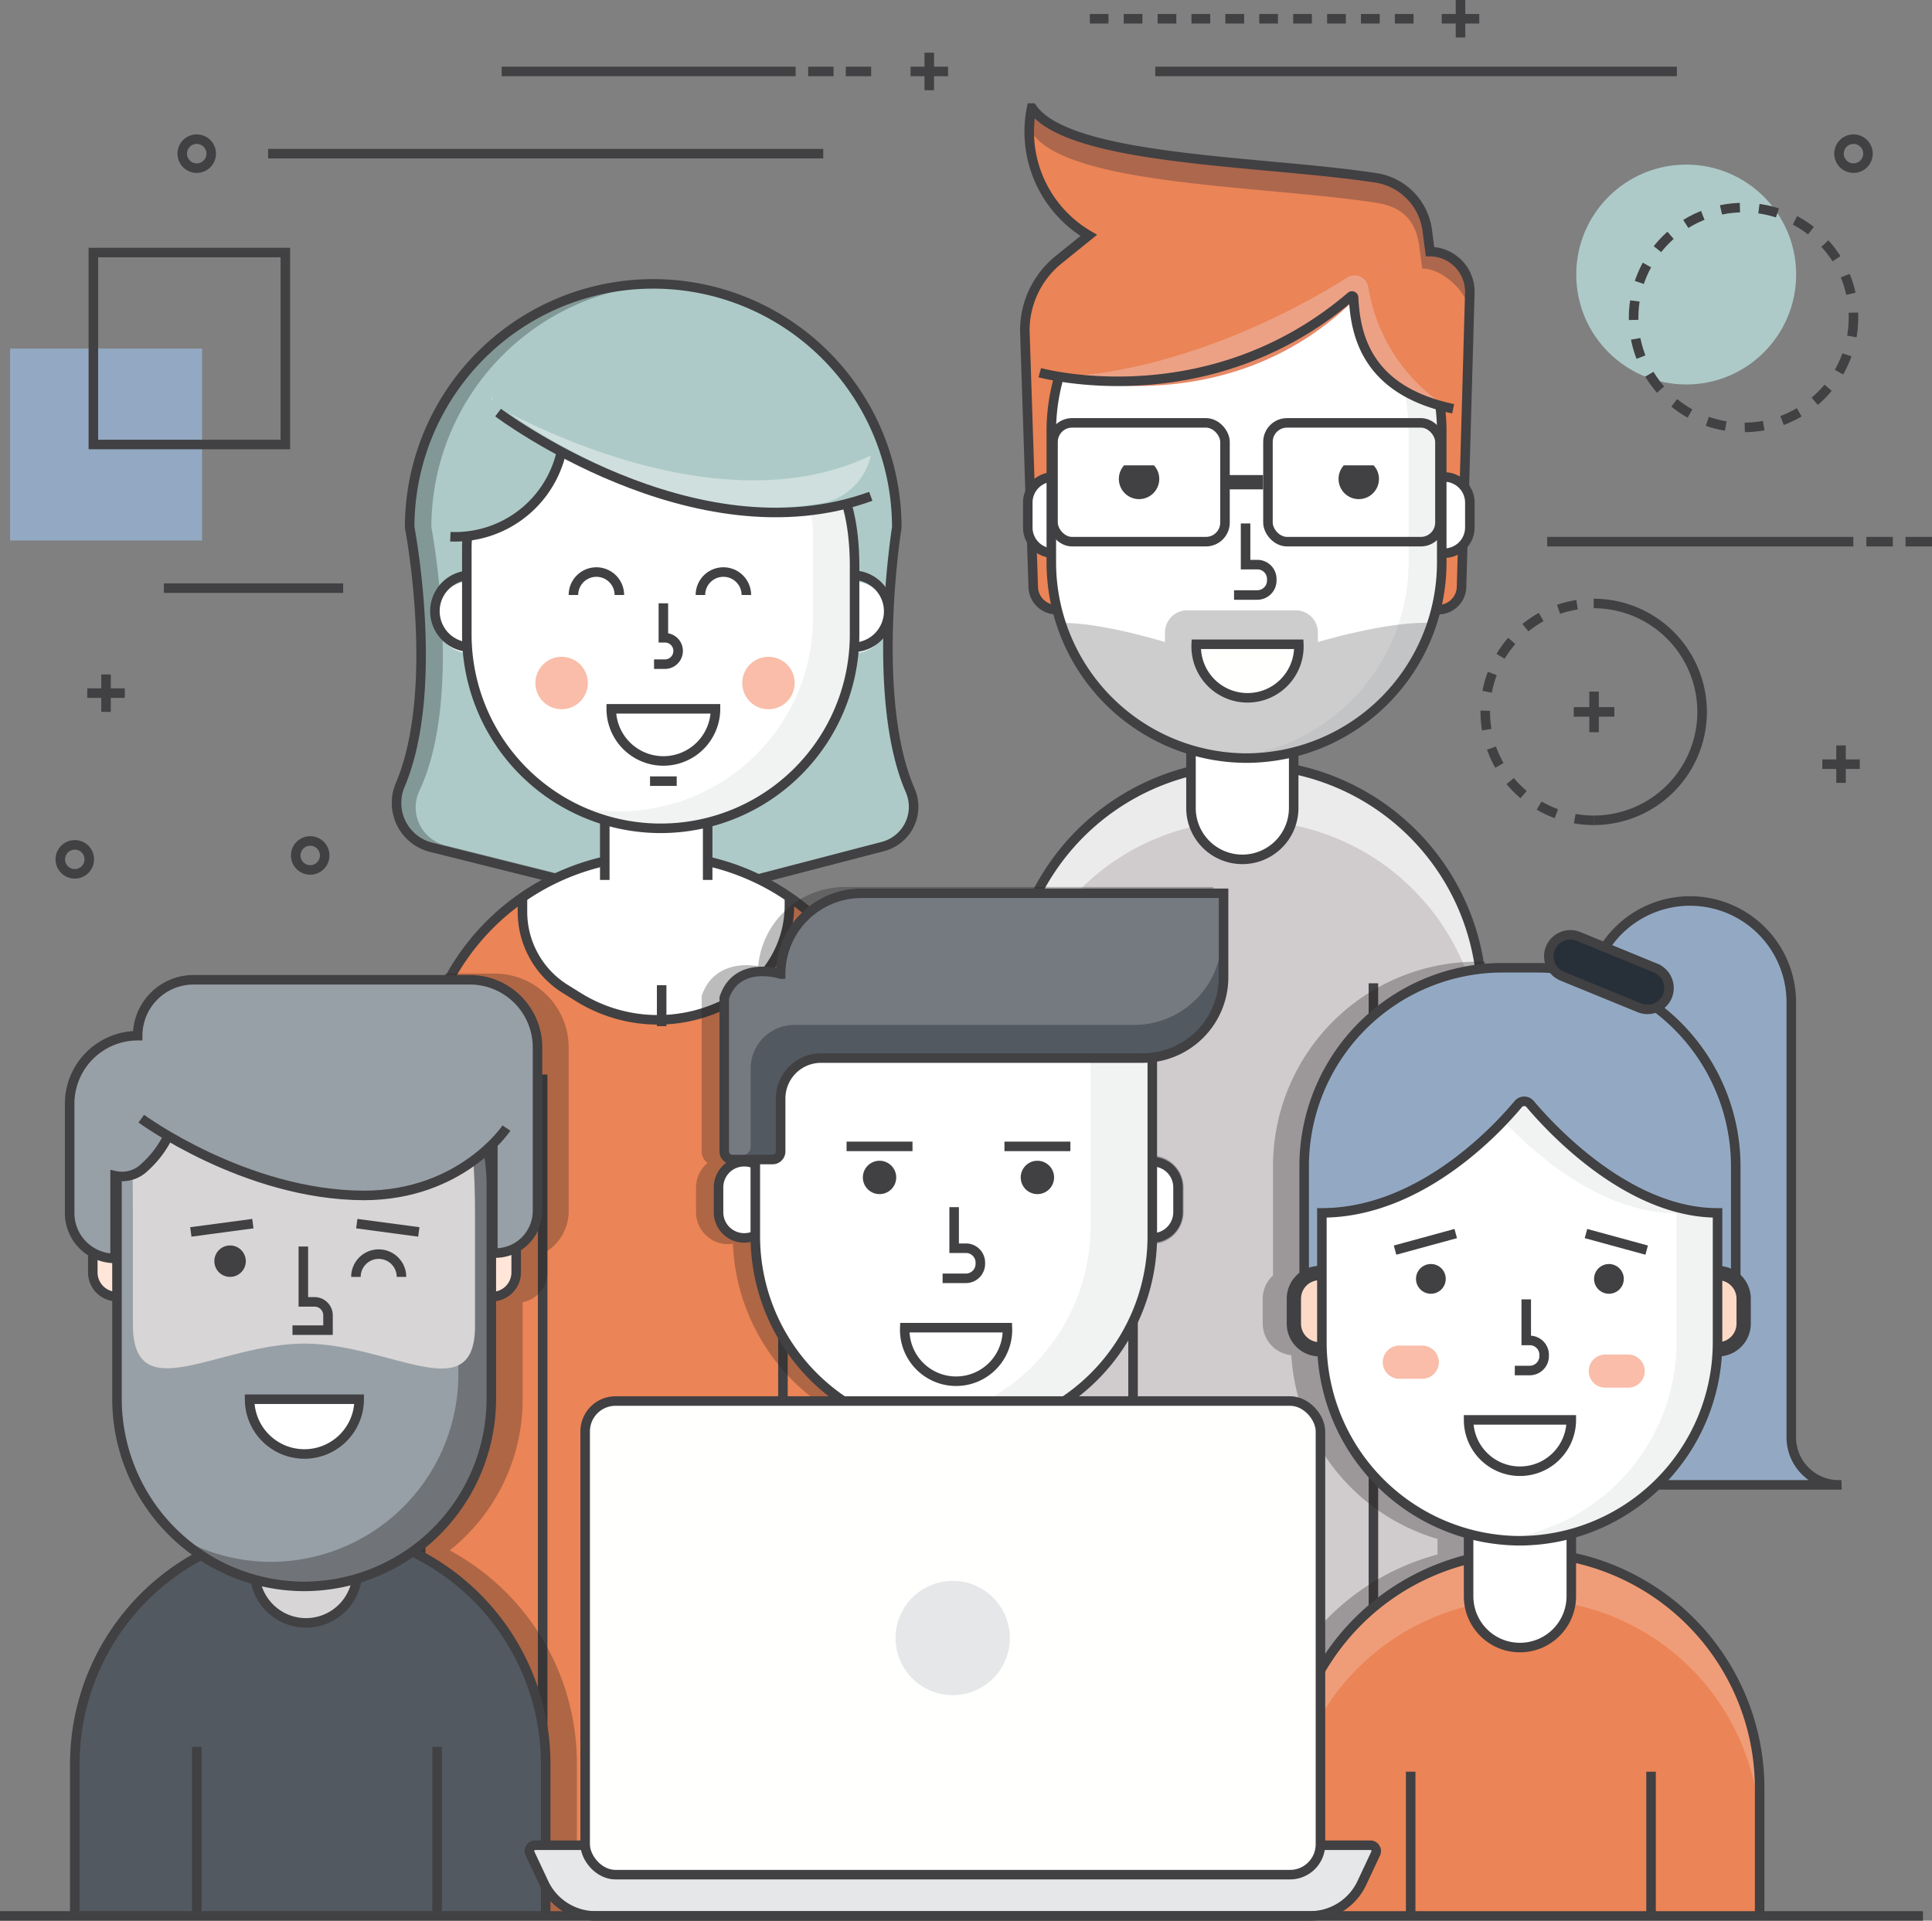
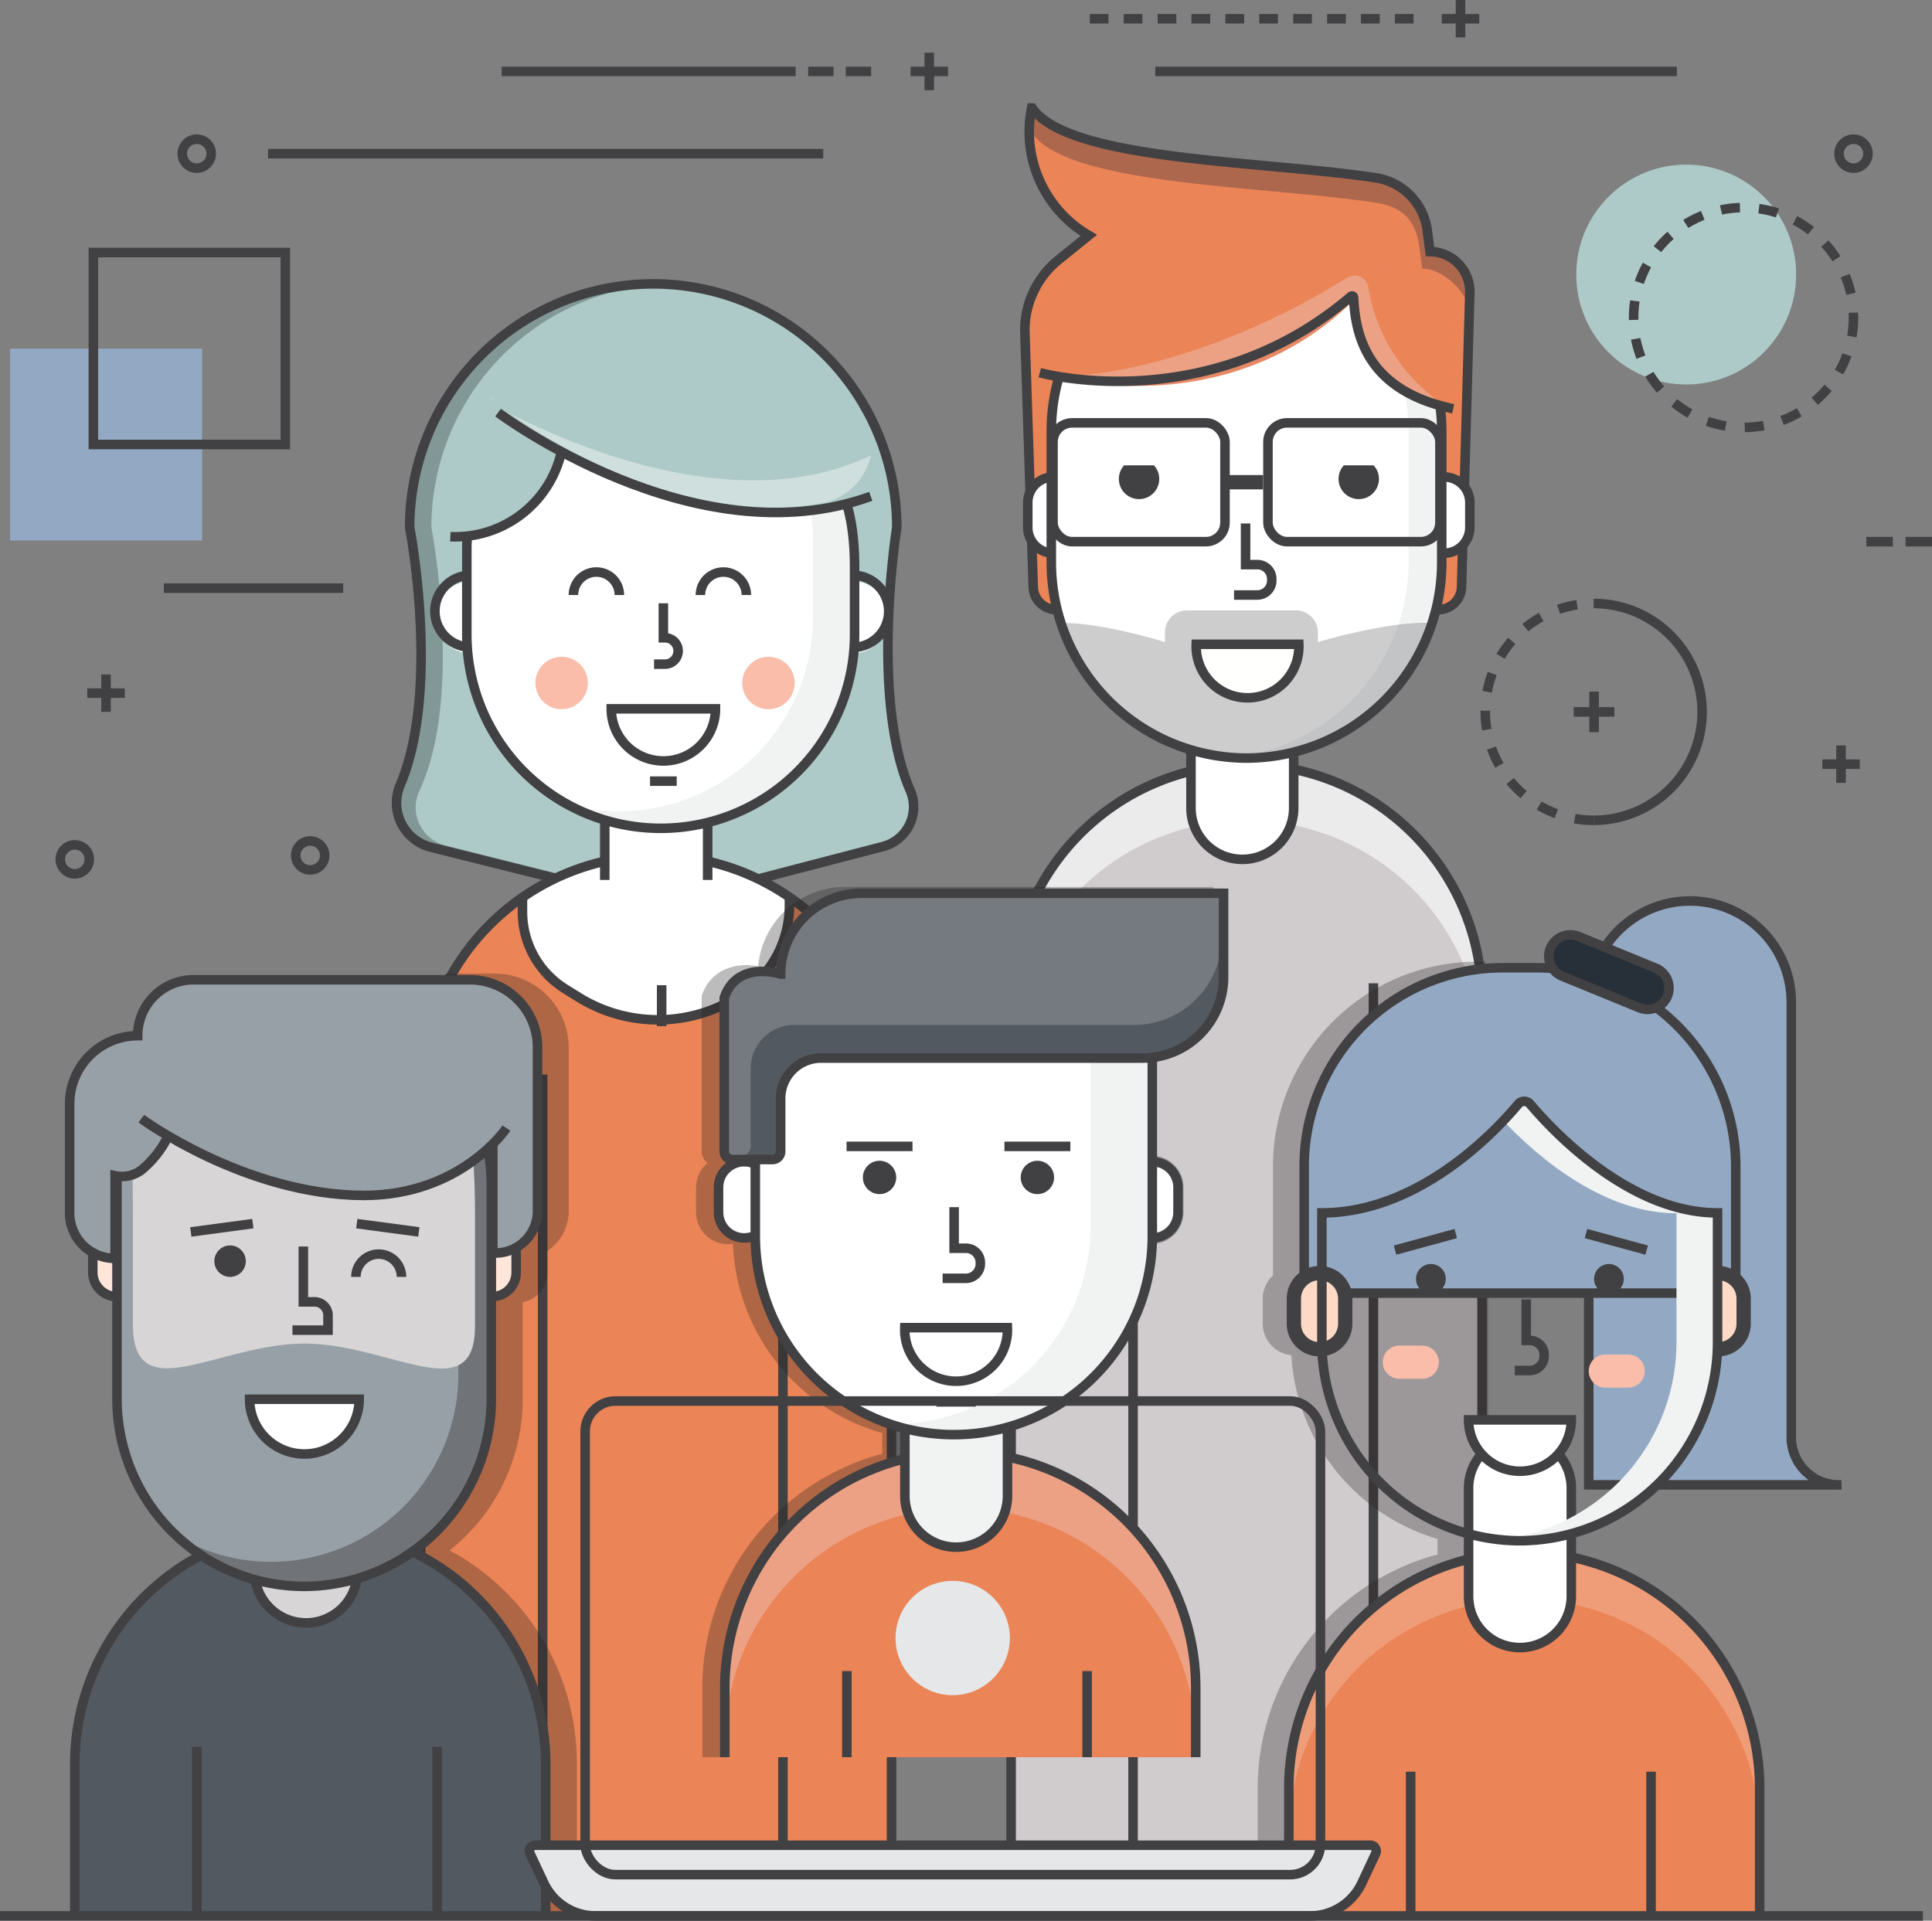
<svg xmlns="http://www.w3.org/2000/svg" id="Layer_1" data-name="Layer 1" viewBox="0 0 202.79 201.62">
  <rect x="0" y="0" width="202.79" height="201.62" fill="#808080" stroke="none" />
  <path d="M116.43,66.05h-.71a2.56,2.56,0,0,1-2.55-2.56l-.88-26.75a9.54,9.54,0,0,1,3.59-7.46L119,26.76a12.58,12.58,0,0,1-6-13.43c3.75,5.63,24.22,5.55,36.13,7.38a6.42,6.42,0,0,1,5.38,5.51l.29,2.23h0A4.22,4.22,0,0,1,159,32.67l-.87,30.82a2.56,2.56,0,0,1-2.55,2.56Z" transform="translate(-4.72 -2.05)" style="fill:#eb8456" />
  <path d="M113,15.94c3.75,5.64,24.22,5.56,36.13,7.39,2.82.43,4.21,1.85,4.58,4.68l.29,2.23c2.14,0,4.68,2.41,5,4.47l.06-2a4.22,4.22,0,0,0-4.22-4.22l-.29-2.23a6.42,6.42,0,0,0-5.38-5.51C137.24,18.88,116.77,19,113,13.33a11.9,11.9,0,0,0-.2,3.82A9.12,9.12,0,0,1,113,15.94Z" transform="translate(-4.72 -2.05)" style="fill:#ad674d" />
  <path d="M116.43,66.05h-.82a2.45,2.45,0,0,1-2.44-2.45l-.88-26.86a9.54,9.54,0,0,1,3.59-7.46L119,26.76a12.6,12.6,0,0,1-6-13.37s0,0,.06,0c3.85,5.58,24.22,5.51,36.09,7.33a6.42,6.42,0,0,1,5.38,5.51l.29,2.23h0A4.22,4.22,0,0,1,159,32.67l-.87,30.93a2.45,2.45,0,0,1-2.45,2.45Z" transform="translate(-4.72 -2.05)" style="fill:none;stroke:#414042;stroke-miterlimit:10" />
  <path d="M159,57.43a2.7,2.7,0,0,1-2.7,2.69h0a2.7,2.7,0,0,1-2.7-2.69V54.81a2.69,2.69,0,0,1,2.7-2.69h0a2.69,2.69,0,0,1,2.7,2.69Z" transform="translate(-4.72 -2.05)" style="fill:#fff" />
  <path d="M159,57.43a2.7,2.7,0,0,1-2.7,2.69h0a2.7,2.7,0,0,1-2.7-2.69V54.81a2.69,2.69,0,0,1,2.7-2.69h0a2.69,2.69,0,0,1,2.7,2.69Z" transform="translate(-4.72 -2.05)" style="fill:none;stroke:#414042;stroke-miterlimit:10" />
  <path d="M118,57.43a2.7,2.7,0,0,1-2.7,2.69h0a2.7,2.7,0,0,1-2.7-2.69V54.81a2.69,2.69,0,0,1,2.7-2.69h0a2.69,2.69,0,0,1,2.7,2.69Z" transform="translate(-4.72 -2.05)" style="fill:#fff" />
  <path d="M118,57.43a2.7,2.7,0,0,1-2.7,2.69h0a2.7,2.7,0,0,1-2.7-2.69V54.81a2.69,2.69,0,0,1,2.7-2.69h0a2.69,2.69,0,0,1,2.7,2.69Z" transform="translate(-4.72 -2.05)" style="fill:none;stroke:#414042;stroke-miterlimit:10" />
  <path d="M160.28,203.17V107a24.79,24.79,0,0,0-24.72-24.71h0A24.78,24.78,0,0,0,110.85,107v96.19Z" transform="translate(-4.72 -2.05)" style="fill:#d0ccce" />
  <path d="M135.56,82.27A24.78,24.78,0,0,0,110.85,107v5.4a24.72,24.72,0,0,1,49.43,0V107A24.79,24.79,0,0,0,135.56,82.27Z" transform="translate(-4.72 -2.05)" style="fill:#ecebeb" />
  <path d="M110.85,203.17V107a24.78,24.78,0,0,1,24.71-24.71h0A24.79,24.79,0,0,1,160.28,107v96.19" transform="translate(-4.72 -2.05)" style="fill:none;stroke:#414042;stroke-miterlimit:10" />
  <line x1="118.93" y1="103.22" x2="118.93" y2="201.12" style="fill:none;stroke:#414042;stroke-miterlimit:10" />
  <line x1="144.16" y1="103.22" x2="144.16" y2="201.12" style="fill:none;stroke:#414042;stroke-miterlimit:10" />
  <path d="M135.12,92.26h0a5.39,5.39,0,0,1-5.39-5.39V75.49a5.39,5.39,0,0,1,5.39-5.39h0a5.39,5.39,0,0,1,5.39,5.39V86.87A5.39,5.39,0,0,1,135.12,92.26Z" transform="translate(-4.72 -2.05)" style="fill:#fff" />
  <path d="M135.12,92.26h0a5.39,5.39,0,0,1-5.39-5.39V75.49a5.39,5.39,0,0,1,5.39-5.39h0a5.39,5.39,0,0,1,5.39,5.39V86.87A5.39,5.39,0,0,1,135.12,92.26Z" transform="translate(-4.72 -2.05)" style="fill:none;stroke:#414042;stroke-miterlimit:10" />
  <path d="M135.56,81.63h0a20.55,20.55,0,0,1-20.49-20.49V47.25a20.55,20.55,0,0,1,20.49-20.49h0a20.55,20.55,0,0,1,20.49,20.49V61.14A20.55,20.55,0,0,1,135.56,81.63Z" transform="translate(-4.72 -2.05)" style="fill:#fff" />
  <path d="M135.56,26.76h0c-.58,0-1.16,0-1.74.08a20.57,20.57,0,0,1,18.75,20.41V61.14a20.56,20.56,0,0,1-18.75,20.41c.58,0,1.16.08,1.74.08h0a20.55,20.55,0,0,0,20.49-20.49V47.25A20.55,20.55,0,0,0,135.56,26.76Z" transform="translate(-4.72 -2.05)" style="fill:#f1f2f2" />
  <path d="M136.88,81.58a20.59,20.59,0,0,0,18.17-14.13c-4.51-.26-12,2-12,2v-1a2.32,2.32,0,0,0-2.32-2.33H129.33A2.32,2.32,0,0,0,127,68.45v1s-6.69-2.09-10.91-2a20.58,20.58,0,0,0,18.15,14.06l.38,0,.93,0h0l.93,0Z" transform="translate(-4.72 -2.05)" style="fill:#58595b;opacity:0.3" />
  <path d="M135.56,81.63h0a20.55,20.55,0,0,1-20.49-20.49V47.25a20.55,20.55,0,0,1,20.49-20.49h0a20.55,20.55,0,0,1,20.49,20.49V61.14A20.55,20.55,0,0,1,135.56,81.63Z" transform="translate(-4.72 -2.05)" style="fill:none;stroke:#414042;stroke-miterlimit:10" />
  <path d="M143.82,24.32s-12.73-3.57-25.68,6.16l-3.58,10.85S137,48.43,151,28.64C155.05,22.94,143.82,24.32,143.82,24.32Z" transform="translate(-4.72 -2.05)" style="fill:#e78967" />
  <path d="M147.11,29.27S143.81,42.15,158,45.14V38.85l-.83-5.29Z" transform="translate(-4.72 -2.05)" style="fill:#e78967" />
  <path d="M157.19,33.56l-7.62-3.25c.49-.53,1-1.08,1.44-1.67,4.85-6.08-7.19-4.32-7.19-4.32s-12.73-3.57-25.68,6.16l-3.58,10.85A36.26,36.26,0,0,0,146.8,33c.15,4.05,2,10.16,11.22,12.1V38.85Z" transform="translate(-4.72 -2.05)" style="fill:#eb8456" />
  <path d="M148.34,32.18a1.45,1.45,0,0,0-2.2-1c-13.91,8.74-27.5,11-31.58,10.14h0A36.26,36.26,0,0,0,146.8,33c.15,4.05.5,9.79,9.73,11.73h0A18.39,18.39,0,0,1,148.34,32.18Z" transform="translate(-4.72 -2.05)" style="fill:#eca185" />
  <path d="M113.86,41.17s17.57,4.88,32.65-8a.17.17,0,0,1,.29.12c.19,4,1.42,9.77,10.45,11.67" transform="translate(-4.72 -2.05)" style="fill:none;stroke:#414042;stroke-miterlimit:10" />
  <rect x="110.53" y="44.39" width="18.05" height="12.47" rx="2" style="fill:none;stroke:#414042;stroke-miterlimit:10" />
  <rect x="133.09" y="44.39" width="18.05" height="12.47" rx="2" style="fill:none;stroke:#414042;stroke-miterlimit:10" />
  <path d="M122.71,50.9a2.12,2.12,0,1,0,3.69,1.42,2.07,2.07,0,0,0-.56-1.42Z" transform="translate(-4.72 -2.05)" style="fill:#414042" />
  <path d="M145.77,50.9a2.12,2.12,0,1,0,3.69,1.42,2.07,2.07,0,0,0-.56-1.42Z" transform="translate(-4.72 -2.05)" style="fill:#414042" />
  <line x1="128.58" y1="50.62" x2="132.58" y2="50.62" style="fill:none;stroke:#414042;stroke-miterlimit:10;stroke-width:1.5px" />
  <path d="M135.46,57v4.32h1.24a1.51,1.51,0,0,1,1.51,1.51V63a1.52,1.52,0,0,1-1.51,1.51h-2.45" transform="translate(-4.72 -2.05)" style="fill:none;stroke:#414042;stroke-miterlimit:10" />
  <path d="M141.05,69.68a5.39,5.39,0,1,1-10.77,0Z" transform="translate(-4.72 -2.05)" style="fill:#fffffe" />
  <path d="M141.05,69.68a5.39,5.39,0,1,1-10.77,0Z" transform="translate(-4.72 -2.05)" style="fill:none;stroke:#414042;stroke-miterlimit:10" />
  <path d="M160.93,203.17V107a25,25,0,0,0-.32-4h-.83a21.46,21.46,0,0,0-21.44,21.44v11.5a3.32,3.32,0,0,0-1.08,2.44V141a3.34,3.34,0,0,0,3,3.31,21.48,21.48,0,0,0,15.35,19.29v1.63a25.43,25.43,0,0,0-18.88,24.53v13.42h24.21Z" transform="translate(-4.72 -2.05)" style="fill:#231f20;opacity:0.3" />
  <path d="M198,157.92H171.48V107.26a10.63,10.63,0,0,1,10.63-10.63h0a10.63,10.63,0,0,1,10.63,10.63v45.53A5,5,0,0,0,198,157.92Z" transform="translate(-4.72 -2.05)" style="fill:#93a9c3" />
  <path d="M198,157.92H171.48V107.26a10.63,10.63,0,0,1,10.63-10.63h0a10.63,10.63,0,0,1,10.63,10.63v45.53A5,5,0,0,0,198,157.92Z" transform="translate(-4.72 -2.05)" style="fill:none;stroke:#414042;stroke-miterlimit:10" />
  <path d="M186.91,137.79V124.43a20.85,20.85,0,0,0-20.79-20.79H162.4a20.84,20.84,0,0,0-20.79,20.79v13.36Z" transform="translate(-4.72 -2.05)" style="fill:#93a9c3" />
  <path d="M186.91,137.79V124.43a20.85,20.85,0,0,0-20.79-20.79H162.4a20.84,20.84,0,0,0-20.79,20.79v13.36Z" transform="translate(-4.72 -2.05)" style="fill:#93a9c3;stroke:#414042;stroke-miterlimit:10" />
  <path d="M187.74,141a2.69,2.69,0,0,1-2.7,2.69h0a2.68,2.68,0,0,1-2.69-2.69v-2.62a2.68,2.68,0,0,1,2.69-2.69h0a2.69,2.69,0,0,1,2.7,2.69Z" transform="translate(-4.72 -2.05)" style="fill:#fedac6" />
  <path d="M187.74,141a2.69,2.69,0,0,1-2.7,2.69h0a2.68,2.68,0,0,1-2.69-2.69v-2.62a2.68,2.68,0,0,1,2.69-2.69h0a2.69,2.69,0,0,1,2.7,2.69Z" transform="translate(-4.72 -2.05)" style="fill:none;stroke:#414042;stroke-miterlimit:10;stroke-width:1.5px" />
  <path d="M145.92,141a2.69,2.69,0,0,1-2.69,2.69h0a2.69,2.69,0,0,1-2.7-2.69v-2.62a2.69,2.69,0,0,1,2.7-2.69h0a2.69,2.69,0,0,1,2.69,2.69Z" transform="translate(-4.72 -2.05)" style="fill:#fedac6" />
  <path d="M145.92,141a2.69,2.69,0,0,1-2.69,2.69h0a2.69,2.69,0,0,1-2.7-2.69v-2.62a2.69,2.69,0,0,1,2.7-2.69h0a2.69,2.69,0,0,1,2.69,2.69Z" transform="translate(-4.72 -2.05)" style="fill:none;stroke:#414042;stroke-miterlimit:10;stroke-width:1.5px" />
  <path d="M189.42,203.17V189.75A24.79,24.79,0,0,0,164.7,165h0A24.79,24.79,0,0,0,140,189.75v13.42Z" transform="translate(-4.72 -2.05)" style="fill:#eb8456" />
  <path d="M164.7,165A24.79,24.79,0,0,0,140,189.75v5.4a24.72,24.72,0,1,1,49.43,0v-5.4A24.79,24.79,0,0,0,164.7,165Z" transform="translate(-4.72 -2.05)" style="fill:#ef9d78" />
  <path d="M140,203.17V189.75A24.79,24.79,0,0,1,164.7,165h0a24.79,24.79,0,0,1,24.72,24.72v13.42" transform="translate(-4.72 -2.05)" style="fill:none;stroke:#414042;stroke-miterlimit:10" />
  <line x1="148.07" y1="185.98" x2="148.07" y2="201.12" style="fill:none;stroke:#414042;stroke-miterlimit:10" />
  <line x1="173.3" y1="185.98" x2="173.3" y2="201.12" style="fill:none;stroke:#414042;stroke-miterlimit:10" />
  <path d="M164.26,175h0a5.38,5.38,0,0,1-5.39-5.38V158.26a5.39,5.39,0,0,1,5.39-5.39h0a5.39,5.39,0,0,1,5.39,5.39v11.38A5.39,5.39,0,0,1,164.26,175Z" transform="translate(-4.72 -2.05)" style="fill:#fff" />
  <path d="M164.26,175h0a5.38,5.38,0,0,1-5.39-5.38V158.26a5.39,5.39,0,0,1,5.39-5.39h0a5.39,5.39,0,0,1,5.39,5.39v11.38A5.39,5.39,0,0,1,164.26,175Z" transform="translate(-4.72 -2.05)" style="fill:none;stroke:#414042;stroke-miterlimit:10" />
-   <path d="M185,129.37V143a20.85,20.85,0,0,1-20.78,20.79h0A20.86,20.86,0,0,1,143.47,143V129.37c10.28,0,18.35-8.71,20.6-11.41a.82.82,0,0,1,1.27,0C167.61,120.65,175.7,129.37,185,129.37Z" transform="translate(-4.72 -2.05)" style="fill:#fff" />
  <path d="M165.34,118a.82.82,0,0,0-1.27,0c-.36.44-.88,1-1.54,1.72,3.39,3.57,10.33,9.69,18.16,9.69V143a20.86,20.86,0,0,1-18.61,20.67,19.64,19.64,0,0,0,2.18.12A20.85,20.85,0,0,0,185,143V129.37C175.7,129.37,167.61,120.65,165.34,118Z" transform="translate(-4.72 -2.05)" style="fill:#f1f2f2" />
  <path d="M185,129.37V143a20.85,20.85,0,0,1-20.78,20.79h0A20.86,20.86,0,0,1,143.47,143V129.37c10.28,0,18.35-8.71,20.6-11.41a.82.82,0,0,1,1.27,0C167.61,120.65,175.7,129.37,185,129.37Z" transform="translate(-4.72 -2.05)" style="fill:none;stroke:#414042;stroke-miterlimit:10" />
  <path d="M164.92,138.45v4.31h.37a1.51,1.51,0,0,1,1.51,1.51v.14a1.52,1.52,0,0,1-1.51,1.51h-1.57" transform="translate(-4.72 -2.05)" style="fill:none;stroke:#414042;stroke-miterlimit:10" />
  <path d="M169.65,151.1a5.39,5.39,0,0,1-10.78,0Z" transform="translate(-4.72 -2.05)" style="fill:#fff" />
  <path d="M169.65,151.1a5.39,5.39,0,0,1-10.78,0Z" transform="translate(-4.72 -2.05)" style="fill:none;stroke:#414042;stroke-miterlimit:10" />
  <path d="M154,146.79H151.6a1.75,1.75,0,0,1-1.74-1.75h0a1.75,1.75,0,0,1,1.74-1.74H154a1.76,1.76,0,0,1,1.75,1.74h0A1.76,1.76,0,0,1,154,146.79Z" transform="translate(-4.72 -2.05)" style="fill:#f9bda9" />
  <path d="M175.62,147.72h-2.4a1.74,1.74,0,0,1-1.74-1.74h0a1.74,1.74,0,0,1,1.74-1.74h2.4a1.74,1.74,0,0,1,1.74,1.74h0A1.74,1.74,0,0,1,175.62,147.72Z" transform="translate(-4.72 -2.05)" style="fill:#f9bda9" />
  <path d="M156.47,136.29a1.56,1.56,0,1,1-1.55-1.55A1.55,1.55,0,0,1,156.47,136.29Z" transform="translate(-4.72 -2.05)" style="fill:#414042" />
  <path d="M175.16,136.29a1.56,1.56,0,1,1-1.56-1.55A1.56,1.56,0,0,1,175.16,136.29Z" transform="translate(-4.72 -2.05)" style="fill:#414042" />
  <line x1="146.43" y1="131.23" x2="152.8" y2="129.49" style="fill:none;stroke:#414042;stroke-miterlimit:10" />
  <line x1="172.84" y1="131.23" x2="166.47" y2="129.49" style="fill:none;stroke:#414042;stroke-miterlimit:10" />
  <path d="M176.8,107.84l-8.11-3.32a2.26,2.26,0,0,1-1.23-2.94h0a2.27,2.27,0,0,1,2.94-1.23l8.11,3.33a2.26,2.26,0,0,1,1.23,2.93h0A2.26,2.26,0,0,1,176.8,107.84Z" transform="translate(-4.72 -2.05)" style="fill:#272f39" />
  <path d="M176.8,107.84l-8.11-3.32a2.26,2.26,0,0,1-1.23-2.94h0a2.27,2.27,0,0,1,2.94-1.23l8.11,3.33a2.26,2.26,0,0,1,1.23,2.93h0A2.26,2.26,0,0,1,176.8,107.84Z" transform="translate(-4.72 -2.05)" style="fill:none;stroke:#414042;stroke-miterlimit:10" />
  <path d="M100.28,85.07C96,75.31,98.85,57.41,98.85,57.41A25.56,25.56,0,0,0,73.28,31.85h0A25.56,25.56,0,0,0,47.72,57.41s3.4,17.67-1.23,27.6a4.12,4.12,0,0,0,2.68,5.78L73.94,97l23.65-6.15A4.15,4.15,0,0,0,100.28,85.07Z" transform="translate(-4.72 -2.05)" style="fill:#adcac8" />
  <path d="M51.45,90.79A4.11,4.11,0,0,1,48.77,85C53.4,75.08,50,57.41,50,57.41A25.55,25.55,0,0,1,74.42,31.88c-.38,0-.75,0-1.14,0A25.56,25.56,0,0,0,47.72,57.41s3.4,17.67-1.23,27.6a4.12,4.12,0,0,0,2.68,5.78L73.94,97l1.11-.29Z" transform="translate(-4.72 -2.05)" style="fill:#829896" />
  <path d="M100.27,85.05C96,75.28,98.85,57.41,98.85,57.41A25.56,25.56,0,0,0,73.28,31.85h0A25.56,25.56,0,0,0,47.72,57.41s3.28,17-1,27.06A4.8,4.8,0,0,0,50,91l24,6,23.4-6.09A4.31,4.31,0,0,0,100.27,85.05Z" transform="translate(-4.72 -2.05)" style="fill:none;stroke:#414042;stroke-miterlimit:10" />
  <path d="M98.3,203.17V116.56A24.78,24.78,0,0,0,73.59,91.85h0a24.79,24.79,0,0,0-24.72,24.71v86.61Z" transform="translate(-4.72 -2.05)" style="fill:#eb8456" />
  <line x1="56.96" y1="112.8" x2="56.96" y2="201.12" style="fill:none;stroke:#414042;stroke-miterlimit:10" />
  <line x1="82.18" y1="112.8" x2="82.18" y2="201.12" style="fill:none;stroke:#414042;stroke-miterlimit:10" />
  <path d="M64,105.83l1.4.87a15.8,15.8,0,0,0,17.26-.33h0a11.22,11.22,0,0,0,4.92-9.29v-.83a24.55,24.55,0,0,0-28,0v1.5A9.54,9.54,0,0,0,64,105.83Z" transform="translate(-4.72 -2.05)" style="fill:#fff" />
  <path d="M59.56,96.3v1.45h0A9.54,9.54,0,0,0,64,105.83l1.4.87a15.8,15.8,0,0,0,17.26-.33h0a11.22,11.22,0,0,0,4.92-9.29h0v-.86" transform="translate(-4.72 -2.05)" style="fill:none;stroke:#414042;stroke-miterlimit:10" />
  <line x1="69.45" y1="103.42" x2="69.45" y2="107.72" style="fill:none;stroke:#414042;stroke-miterlimit:10" />
  <path d="M48.87,203.17V116.56A24.79,24.79,0,0,1,73.59,91.85h0A24.78,24.78,0,0,1,98.3,116.56v86.61" transform="translate(-4.72 -2.05)" style="fill:none;stroke:#414042;stroke-miterlimit:10" />
  <path d="M73.59,98.3h0a5.38,5.38,0,0,1-5.39-5.38V81.54a5.39,5.39,0,0,1,5.39-5.39h0A5.38,5.38,0,0,1,79,81.54V92.92A5.38,5.38,0,0,1,73.59,98.3Z" transform="translate(-4.72 -2.05)" style="fill:#fff" />
  <path d="M68.2,94.42V80a3.88,3.88,0,0,1,3.88-3.88h3A3.88,3.88,0,0,1,79,80V94.42" transform="translate(-4.72 -2.05)" style="fill:none;stroke:#414042;stroke-miterlimit:10" />
  <path d="M57.93,66.85a3.78,3.78,0,1,1-3.78-3.78A3.79,3.79,0,0,1,57.93,66.85Z" transform="translate(-4.72 -2.05)" style="fill:#fff" />
  <path d="M57.93,66.21a3.78,3.78,0,1,1-3.78-3.78A3.79,3.79,0,0,1,57.93,66.21Z" transform="translate(-4.72 -2.05)" style="fill:none;stroke:#414042;stroke-miterlimit:10" />
  <circle cx="89.5" cy="64.8" r="3.78" style="fill:#fff" />
  <path d="M98,66.21a3.79,3.79,0,1,1-3.79-3.78A3.79,3.79,0,0,1,98,66.21Z" transform="translate(-4.72 -2.05)" style="fill:none;stroke:#414042;stroke-miterlimit:10" />
  <path d="M66.93,47.32A13.21,13.21,0,0,0,53.72,60.53v8.1A20.35,20.35,0,0,0,74.07,89h0A20.35,20.35,0,0,0,94.42,68.63V60.08c0-7.35-5.17-12.76-5.93-12.76Z" transform="translate(-4.72 -2.05)" style="fill:#fff" />
  <path d="M88.49,47.32H86.06a18.07,18.07,0,0,1,4,11v8.55a20.37,20.37,0,0,1-25.7,19.64,20.37,20.37,0,0,0,30.05-17.9V60.08C94.42,52.73,89.25,47.32,88.49,47.32Z" transform="translate(-4.72 -2.05)" style="fill:#f1f2f2" />
  <path d="M66,47.32A12.31,12.31,0,0,0,53.72,59.63v9A20.35,20.35,0,0,0,74.07,89h0A20.35,20.35,0,0,0,94.42,68.63V62c.13-13.21-6.55-14.64-14.64-14.64H66Z" transform="translate(-4.72 -2.05)" style="fill:none;stroke:#414042;stroke-miterlimit:10" />
  <line x1="68.23" y1="82" x2="71.03" y2="82" style="fill:none;stroke:#414042;stroke-miterlimit:10" />
  <path d="M56.26,44.79s20.51,16.43,39,9.68V47.34l-14-8.8L58.82,40.05Z" transform="translate(-4.72 -2.05)" style="fill:#adcac8" />
  <path d="M56.53,43.53l-.27.51.07.05Z" transform="translate(-4.72 -2.05)" style="fill:#cedfde" />
  <path d="M58.11,45.39c4.92,3.43,19,12,32.88,9.48a6.48,6.48,0,0,0,5.13-5h0C81.88,56.69,63.75,48.28,58.11,45.39Z" transform="translate(-4.72 -2.05)" style="fill:#cedfde" />
  <path d="M63.67,49.39a11.45,11.45,0,0,1-11.68,9L51,54l4-10Z" transform="translate(-4.72 -2.05)" style="fill:#adcac8" />
  <path d="M63.67,49.39a11.45,11.45,0,0,1-11.68,9" transform="translate(-4.72 -2.05)" style="fill:none;stroke:#414042;stroke-miterlimit:10" />
  <path d="M57,45.36S77.61,60.9,96.12,54.15" transform="translate(-4.72 -2.05)" style="fill:none;stroke:#414042;stroke-miterlimit:10" />
  <path d="M66.42,73.77A2.75,2.75,0,1,1,63.67,71,2.74,2.74,0,0,1,66.42,73.77Z" transform="translate(-4.72 -2.05)" style="fill:#f9bda9" />
  <path d="M88.13,73.77A2.75,2.75,0,1,1,85.38,71,2.74,2.74,0,0,1,88.13,73.77Z" transform="translate(-4.72 -2.05)" style="fill:#f9bda9" />
  <path d="M78.24,64.51a2.41,2.41,0,1,1,4.82,0" transform="translate(-4.72 -2.05)" style="fill:none;stroke:#414042;stroke-miterlimit:10" />
  <path d="M64.91,64.51a2.41,2.41,0,0,1,4.82,0" transform="translate(-4.72 -2.05)" style="fill:none;stroke:#414042;stroke-miterlimit:10" />
  <path d="M79.82,76.46a5.47,5.47,0,0,1-10.94,0Z" transform="translate(-4.72 -2.05)" style="fill:#fff" />
  <path d="M79.82,76.46a5.47,5.47,0,0,1-10.94,0Z" transform="translate(-4.72 -2.05)" style="fill:none;stroke:#414042;stroke-miterlimit:10" />
  <path d="M74.35,65.38V69h.16a1.38,1.38,0,0,1,1.39,1.38h0a1.39,1.39,0,0,1-1.39,1.39H73.37" transform="translate(-4.72 -2.05)" style="fill:none;stroke:#414042;stroke-miterlimit:10" />
  <path d="M65.27,203.17v-16A25.39,25.39,0,0,0,51.92,164.8a20.25,20.25,0,0,0,7.66-15.87V138.75a3.19,3.19,0,0,0,2.59-3.12v-2.26a5.11,5.11,0,0,0,.64-.51,5,5,0,0,0,1.6-3.7V112a7.77,7.77,0,0,0-7.76-7.75H51.46a25.11,25.11,0,0,0-3.24,12.36v86.61h17Z" transform="translate(-4.72 -2.05)" style="fill:#231f20;opacity:0.3" />
  <path d="M62,203.17v-16a24.79,24.79,0,0,0-24.72-24.71h0a24.78,24.78,0,0,0-24.71,24.71v16Z" transform="translate(-4.72 -2.05)" style="fill:#525961" />
  <path d="M12.57,203.17v-16a24.78,24.78,0,0,1,24.71-24.71h0A24.79,24.79,0,0,1,62,187.13v16" transform="translate(-4.72 -2.05)" style="fill:none;stroke:#414042;stroke-miterlimit:10" />
  <line x1="20.66" y1="183.37" x2="20.66" y2="201.12" style="fill:none;stroke:#414042;stroke-miterlimit:10" />
  <line x1="45.88" y1="183.37" x2="45.88" y2="201.12" style="fill:none;stroke:#414042;stroke-miterlimit:10" />
  <path d="M36.84,172.41h0A5.39,5.39,0,0,1,31.45,167V155.64a5.39,5.39,0,0,1,5.39-5.39h0a5.39,5.39,0,0,1,5.39,5.39V167A5.39,5.39,0,0,1,36.84,172.41Z" transform="translate(-4.72 -2.05)" style="fill:#d7d5d5" />
  <path d="M36.84,172.41h0A5.39,5.39,0,0,1,31.45,167V155.64a5.39,5.39,0,0,1,5.39-5.39h0a5.39,5.39,0,0,1,5.39,5.39V167A5.39,5.39,0,0,1,36.84,172.41Z" transform="translate(-4.72 -2.05)" style="fill:none;stroke:#414042;stroke-miterlimit:10" />
  <path d="M58.9,135.63a2.54,2.54,0,0,1-2.54,2.53h0a2.53,2.53,0,0,1-2.53-2.53v-2.46a2.53,2.53,0,0,1,2.53-2.54h0a2.54,2.54,0,0,1,2.54,2.54Z" transform="translate(-4.72 -2.05)" style="fill:#ffe6d9" />
  <path d="M58.9,135.63a2.54,2.54,0,0,1-2.54,2.53h0a2.53,2.53,0,0,1-2.53-2.53v-2.46a2.53,2.53,0,0,1,2.53-2.54h0a2.54,2.54,0,0,1,2.54,2.54Z" transform="translate(-4.72 -2.05)" style="fill:none;stroke:#414042;stroke-miterlimit:10" />
  <path d="M19.54,135.63A2.54,2.54,0,0,1,17,138.16h0a2.54,2.54,0,0,1-2.54-2.53v-2.46A2.54,2.54,0,0,1,17,130.63h0a2.54,2.54,0,0,1,2.54,2.54Z" transform="translate(-4.72 -2.05)" style="fill:#ffe6d9" />
  <path d="M19.54,135.63A2.54,2.54,0,0,1,17,138.16h0a2.54,2.54,0,0,1-2.54-2.53v-2.46A2.54,2.54,0,0,1,17,130.63h0a2.54,2.54,0,0,1,2.54,2.54Z" transform="translate(-4.72 -2.05)" style="fill:none;stroke:#414042;stroke-miterlimit:10" />
  <path d="M36.67,168.58h0A19.7,19.7,0,0,1,17,148.93V126.37a19.7,19.7,0,0,1,19.64-19.65h0a19.7,19.7,0,0,1,19.65,19.65v22.56A19.7,19.7,0,0,1,36.67,168.58Z" transform="translate(-4.72 -2.05)" style="fill:#98a0a7" />
  <path d="M46.6,109.44a19.58,19.58,0,0,1,6.23,14.32v22.56A19.7,19.7,0,0,1,33.19,166h0a19.5,19.5,0,0,1-9.93-2.71,19.57,19.57,0,0,0,13.41,5.33h0a19.7,19.7,0,0,0,19.65-19.65V126.37A19.68,19.68,0,0,0,46.6,109.44Z" transform="translate(-4.72 -2.05)" style="fill:#414042;opacity:0.46" />
  <path d="M36.67,168.58h0A19.7,19.7,0,0,1,17,148.93V126.37a19.7,19.7,0,0,1,19.64-19.65h0a19.7,19.7,0,0,1,19.65,19.65v22.56A19.7,19.7,0,0,1,36.67,168.58Z" transform="translate(-4.72 -2.05)" style="fill:none;stroke:#414042;stroke-miterlimit:10" />
  <path d="M36.67,143.09h0c-9,0-18,7-18-2V129.63c0-9-.85-18,8.13-18h18c9,0,9.78,9,9.78,18v11.51C54.65,150.12,45.66,143.09,36.67,143.09Z" transform="translate(-4.72 -2.05)" style="fill:#d7d5d5" />
  <path d="M42.42,148.93a5.75,5.75,0,0,1-11.5,0Z" transform="translate(-4.72 -2.05)" style="fill:#fff" />
  <path d="M42.42,148.93a5.75,5.75,0,0,1-11.5,0Z" transform="translate(-4.72 -2.05)" style="fill:none;stroke:#414042;stroke-miterlimit:10" />
  <line x1="20.03" y1="129.32" x2="26.54" y2="128.45" style="fill:none;stroke:#414042;stroke-miterlimit:10" />
  <line x1="37.45" y1="128.45" x2="43.96" y2="129.32" style="fill:none;stroke:#414042;stroke-miterlimit:10" />
  <path d="M30.52,134.44a1.65,1.65,0,1,1-1.65-1.65A1.65,1.65,0,0,1,30.52,134.44Z" transform="translate(-4.72 -2.05)" style="fill:#414042" />
  <path d="M36.56,132.9v5.81h1.16a1.42,1.42,0,0,1,1.43,1.42v1.55H35.42" transform="translate(-4.72 -2.05)" style="fill:none;stroke:#414042;stroke-miterlimit:10" />
  <path d="M16.83,134.1h0a4.76,4.76,0,0,1-4.77-4.77V117.87a7.15,7.15,0,0,1,7.14-7.15h0a5.87,5.87,0,0,1,5.87-5.87H54a7.1,7.1,0,0,1,7.1,7.1v17.21a4.43,4.43,0,0,1-4.69,4.42h0V122.21s-3.28,5.34-13.57,5.33a36.44,36.44,0,0,1-20.54-6.16,10.72,10.72,0,0,1-2.43,3.17,3.38,3.38,0,0,1-3.08.87Z" transform="translate(-4.72 -2.05)" style="fill:#98a0a7" />
  <path d="M16.83,134.1v-8.68a3.38,3.38,0,0,0,3.08-.87,10.72,10.72,0,0,0,2.43-3.17S38.7,130,48.43,126.79c-10.58-4.55-24.3-7.31-26.58-21a5.87,5.87,0,0,0-2.65,4.9,7.15,7.15,0,0,0-7.14,7.15v11.46A4.76,4.76,0,0,0,16.83,134.1Z" transform="translate(-4.72 -2.05)" style="fill:#98a0a7;opacity:0.46" />
  <path d="M56.45,122.21v11.37h0a4.43,4.43,0,0,0,4.69-4.42V112a7.1,7.1,0,0,0-7.1-7.1h-29a5.87,5.87,0,0,0-5.87,5.87h0a7.15,7.15,0,0,0-7.14,7.15v11.46a4.76,4.76,0,0,0,4.77,4.77h0v-8.68a3.38,3.38,0,0,0,3.08-.87,10.72,10.72,0,0,0,2.43-3.17" transform="translate(-4.72 -2.05)" style="fill:none;stroke:#414042;stroke-miterlimit:10" />
  <path d="M19.55,119.48s10.88,8,23.33,8.06c10.29,0,15-7.07,15-7.07" transform="translate(-4.72 -2.05)" style="fill:none;stroke:#414042;stroke-miterlimit:10" />
  <path d="M42.08,136.09a2.39,2.39,0,1,1,4.78,0" transform="translate(-4.72 -2.05)" style="fill:none;stroke:#414042;stroke-miterlimit:10" />
  <path d="M93.4,95.16a9.15,9.15,0,0,0-9.1,8.32c-1.94-.36-4.87,0-5.93,3.11l0,16.33a1.5,1.5,0,0,0,.62,1.21,3.36,3.36,0,0,0-1.21,2.56v2.62a3.35,3.35,0,0,0,3.35,3.34,3.05,3.05,0,0,0,.52-.05,21.53,21.53,0,0,0,15.67,19.88v2.18a25.42,25.42,0,0,0-18.88,24.53v7.32h50.73v-7.32a25.39,25.39,0,0,0-19.77-24.74v-2.11a21.55,21.55,0,0,0,15.2-19.85,3.19,3.19,0,0,0,1,.16,3.36,3.36,0,0,0,3.36-3.34v-2.62a3.37,3.37,0,0,0-3.36-3.35,3.46,3.46,0,0,0-1,.16v-9.89a9.15,9.15,0,0,0,7.48-9V95.16Z" transform="translate(-4.72 -2.05)" style="fill:#231f20;opacity:0.3" />
  <path d="M130.23,186.51v-7.32a24.79,24.79,0,0,0-24.71-24.72h0A24.79,24.79,0,0,0,80.8,179.19v7.32Z" transform="translate(-4.72 -2.05)" style="fill:#eb8456" />
  <path d="M105.52,154.47A24.79,24.79,0,0,0,80.8,179.19v5.39a24.72,24.72,0,0,1,49.43,0v-5.39A24.79,24.79,0,0,0,105.52,154.47Z" transform="translate(-4.72 -2.05)" style="fill:#eca185" />
  <path d="M80.8,186.51v-7.32a24.79,24.79,0,0,1,24.72-24.72h0a24.79,24.79,0,0,1,24.71,24.72v7.32" transform="translate(-4.72 -2.05)" style="fill:none;stroke:#414042;stroke-miterlimit:10" />
  <line x1="88.89" y1="175.42" x2="88.89" y2="184.46" style="fill:none;stroke:#414042;stroke-miterlimit:10" />
  <line x1="114.11" y1="175.42" x2="114.11" y2="184.46" style="fill:none;stroke:#414042;stroke-miterlimit:10" />
  <path d="M105.08,164.46h0a5.38,5.38,0,0,1-5.38-5.38V147.69a5.38,5.38,0,0,1,5.39-5.38h0a5.38,5.38,0,0,1,5.38,5.38v11.39A5.38,5.38,0,0,1,105.08,164.46Z" transform="translate(-4.72 -2.05)" style="fill:#f1f2f2" />
  <path d="M105.08,164.46h0a5.38,5.38,0,0,1-5.38-5.38V147.69a5.38,5.38,0,0,1,5.39-5.38h0a5.38,5.38,0,0,1,5.38,5.38v11.39A5.38,5.38,0,0,1,105.08,164.46Z" transform="translate(-4.72 -2.05)" style="fill:none;stroke:#414042;stroke-miterlimit:10" />
  <path d="M85.53,129.31A2.69,2.69,0,0,1,82.84,132h0a2.7,2.7,0,0,1-2.7-2.69v-2.62a2.69,2.69,0,0,1,2.7-2.69h0a2.68,2.68,0,0,1,2.69,2.69Z" transform="translate(-4.72 -2.05)" style="fill:#fff" />
  <path d="M85.53,129.31A2.69,2.69,0,0,1,82.84,132h0a2.7,2.7,0,0,1-2.7-2.69v-2.62a2.69,2.69,0,0,1,2.7-2.69h0a2.68,2.68,0,0,1,2.69,2.69Z" transform="translate(-4.72 -2.05)" style="fill:none;stroke:#414042;stroke-miterlimit:10" />
  <path d="M128.37,129.31a2.7,2.7,0,0,1-2.7,2.69h0a2.69,2.69,0,0,1-2.69-2.69v-2.62a2.68,2.68,0,0,1,2.69-2.69h0a2.69,2.69,0,0,1,2.7,2.69Z" transform="translate(-4.72 -2.05)" style="fill:#fff" />
  <path d="M128.37,129.31a2.7,2.7,0,0,1-2.7,2.69h0a2.69,2.69,0,0,1-2.69-2.69v-2.62a2.68,2.68,0,0,1,2.69-2.69h0a2.69,2.69,0,0,1,2.7,2.69Z" transform="translate(-4.72 -2.05)" style="fill:none;stroke:#414042;stroke-miterlimit:10" />
  <path d="M125.67,110v21.82a20.83,20.83,0,0,1-20.84,20.83h0A20.84,20.84,0,0,1,84,131.79V110Z" transform="translate(-4.72 -2.05)" style="fill:#fff" />
  <path d="M119.19,110v20.74a20.83,20.83,0,0,1-20.84,20.83h-.12a20.82,20.82,0,0,0,27.44-19.75V110Z" transform="translate(-4.72 -2.05)" style="fill:#f1f2f2" />
  <path d="M125.67,110v21.82a20.83,20.83,0,0,1-20.84,20.83h0A20.84,20.84,0,0,1,84,131.79V110Z" transform="translate(-4.72 -2.05)" style="fill:none;stroke:#414042;stroke-miterlimit:10" />
  <path d="M133.15,95.82v8.81a8.49,8.49,0,0,1-8.49,8.49H90.9a4.24,4.24,0,0,0-4.24,4.24v5.56a.85.85,0,0,1-.85.85H81.58a.85.85,0,0,1-.84-.85V106.8c1.33-4,5.92-2.5,5.92-2.5a8.49,8.49,0,0,1,8.49-8.48Z" transform="translate(-4.72 -2.05)" style="fill:#525961" />
  <path d="M123.77,109.64a9.2,9.2,0,0,0,9.19-9.19V95.82H95.15a8.49,8.49,0,0,0-8.49,8.48s-4.59-1.5-5.92,2.5v16.54h1.85a.92.92,0,0,0,.92-.92v-8.19a4.59,4.59,0,0,1,4.59-4.59Z" transform="translate(-4.72 -2.05)" style="fill:#757a81" />
  <path d="M133.15,95.82v8.81a8.49,8.49,0,0,1-8.49,8.49H90.9a4.24,4.24,0,0,0-4.24,4.24v5.56a.85.85,0,0,1-.85.85H81.58a.85.85,0,0,1-.84-.85V106.8c1.33-4,5.92-2.5,5.92-2.5a8.49,8.49,0,0,1,8.49-8.48Z" transform="translate(-4.72 -2.05)" style="fill:none;stroke:#414042;stroke-miterlimit:10" />
  <path d="M104.87,128.77v4.31h1.24a1.51,1.51,0,0,1,1.51,1.51v.14a1.52,1.52,0,0,1-1.51,1.51h-2.45" transform="translate(-4.72 -2.05)" style="fill:none;stroke:#414042;stroke-miterlimit:10" />
  <line x1="88.86" y1="120.34" x2="95.78" y2="120.34" style="fill:none;stroke:#414042;stroke-miterlimit:10" />
  <line x1="105.43" y1="120.34" x2="112.35" y2="120.34" style="fill:none;stroke:#414042;stroke-miterlimit:10" />
  <path d="M98.79,125.65A1.75,1.75,0,1,1,97,123.9,1.75,1.75,0,0,1,98.79,125.65Z" transform="translate(-4.72 -2.05)" style="fill:#414042" />
  <path d="M115.36,125.65a1.75,1.75,0,1,1-1.75-1.75A1.75,1.75,0,0,1,115.36,125.65Z" transform="translate(-4.72 -2.05)" style="fill:#414042" />
  <path d="M110.46,141.42a5.39,5.39,0,1,1-10.77,0Z" transform="translate(-4.72 -2.05)" style="fill:#fff" />
  <path d="M110.46,141.42a5.39,5.39,0,1,1-10.77,0Z" transform="translate(-4.72 -2.05)" style="fill:none;stroke:#414042;stroke-miterlimit:10" />
  <line x1="98.29" y1="147.16" x2="102.42" y2="147.16" style="fill:none;stroke:#414042;stroke-miterlimit:10" />
  <path d="M142.2,203.17H67.27a6,6,0,0,1-5.47-3.47L60,195.75h89.57l-1.85,3.95A6,6,0,0,1,142.2,203.17Z" transform="translate(-4.72 -2.05)" style="fill:#e6e7e8" />
  <path d="M142.2,203.17H67.27a6,6,0,0,1-5.47-3.47l-1.45-3.09a.61.61,0,0,1,.55-.86h87.67a.61.61,0,0,1,.55.86l-1.45,3.09A6,6,0,0,1,142.2,203.17Z" transform="translate(-4.72 -2.05)" style="fill:none;stroke:#414042;stroke-miterlimit:10" />
-   <rect x="61.42" y="147.07" width="77.18" height="49.72" rx="3.19" style="fill:#fffffe" />
  <rect x="61.42" y="147.07" width="77.18" height="49.72" rx="3.19" style="fill:none;stroke:#414042;stroke-miterlimit:10" />
  <path d="M110.72,174a6,6,0,1,1-6-6A6,6,0,0,1,110.72,174Z" transform="translate(-4.72 -2.05)" style="fill:#e6e7e8" />
  <rect x="1.06" y="36.59" width="20.15" height="20.15" style="fill:#93a9c3" />
  <rect x="9.8" y="26.51" width="20.15" height="20.15" style="fill:none;stroke:#414042;stroke-miterlimit:10" />
  <circle cx="176.99" cy="28.82" r="11.54" style="fill:#adcac8" />
  <circle cx="183.01" cy="33.33" r="11.54" style="fill:none;stroke:#414042;stroke-miterlimit:10;stroke-dasharray:2" />
  <path d="M38.8,91.85a1.52,1.52,0,1,1-1.52-1.52A1.52,1.52,0,0,1,38.8,91.85Z" transform="translate(-4.72 -2.05)" style="fill:none;stroke:#414042;stroke-miterlimit:10" />
  <path d="M14.09,92.26a1.52,1.52,0,1,1-1.52-1.52A1.51,1.51,0,0,1,14.09,92.26Z" transform="translate(-4.72 -2.05)" style="fill:none;stroke:#414042;stroke-miterlimit:10" />
  <path d="M26.89,18.18a1.52,1.52,0,1,1-1.51-1.52A1.52,1.52,0,0,1,26.89,18.18Z" transform="translate(-4.72 -2.05)" style="fill:none;stroke:#414042;stroke-miterlimit:10" />
  <path d="M200.79,18.18a1.52,1.52,0,1,1-1.52-1.52A1.52,1.52,0,0,1,200.79,18.18Z" transform="translate(-4.72 -2.05)" style="fill:none;stroke:#414042;stroke-miterlimit:10" />
  <path d="M172,88.16a11.38,11.38,0,0,1,0-22.76" transform="translate(-4.72 -2.05)" style="fill:none;stroke:#414042;stroke-miterlimit:10;stroke-dasharray:2" />
  <path d="M172,65.4a11.38,11.38,0,0,1,0,22.76" transform="translate(-4.72 -2.05)" style="fill:none;stroke:#414042;stroke-miterlimit:10" />
  <line x1="165.19" y1="74.73" x2="169.45" y2="74.73" style="fill:none;stroke:#414042;stroke-miterlimit:10" />
  <line x1="167.32" y1="76.86" x2="167.32" y2="72.6" style="fill:none;stroke:#414042;stroke-miterlimit:10" />
-   <line x1="162.4" y1="56.86" x2="194.53" y2="56.86" style="fill:none;stroke:#414042;stroke-miterlimit:10" />
  <line x1="198.68" y1="56.86" x2="195.9" y2="56.86" style="fill:none;stroke:#414042;stroke-miterlimit:10" />
  <line x1="202.79" y1="56.86" x2="200.01" y2="56.86" style="fill:none;stroke:#414042;stroke-miterlimit:10" />
  <line x1="52.66" y1="7.5" x2="83.51" y2="7.5" style="fill:none;stroke:#414042;stroke-miterlimit:10" />
  <line x1="87.49" y1="7.5" x2="84.83" y2="7.5" style="fill:none;stroke:#414042;stroke-miterlimit:10" />
  <line x1="91.44" y1="7.5" x2="88.78" y2="7.5" style="fill:none;stroke:#414042;stroke-miterlimit:10" />
  <line x1="95.58" y1="7.5" x2="99.51" y2="7.5" style="fill:none;stroke:#414042;stroke-miterlimit:10" />
  <line x1="97.54" y1="9.47" x2="97.54" y2="5.53" style="fill:none;stroke:#414042;stroke-miterlimit:10" />
  <line x1="151.33" y1="1.97" x2="155.27" y2="1.97" style="fill:none;stroke:#414042;stroke-miterlimit:10" />
  <line x1="153.3" y1="3.93" x2="153.3" style="fill:none;stroke:#414042;stroke-miterlimit:10" />
  <line x1="191.28" y1="80.22" x2="195.21" y2="80.22" style="fill:none;stroke:#414042;stroke-miterlimit:10" />
  <line x1="193.24" y1="82.18" x2="193.24" y2="78.25" style="fill:none;stroke:#414042;stroke-miterlimit:10" />
  <line x1="9.16" y1="72.76" x2="13.1" y2="72.76" style="fill:none;stroke:#414042;stroke-miterlimit:10" />
  <line x1="11.13" y1="74.73" x2="11.13" y2="70.8" style="fill:none;stroke:#414042;stroke-miterlimit:10" />
  <line x1="114.39" y1="1.97" x2="116.35" y2="1.97" style="fill:none;stroke:#414042;stroke-miterlimit:10" />
  <line x1="117.95" y1="1.97" x2="119.91" y2="1.97" style="fill:none;stroke:#414042;stroke-miterlimit:10" />
  <line x1="121.51" y1="1.97" x2="123.47" y2="1.97" style="fill:none;stroke:#414042;stroke-miterlimit:10" />
  <line x1="125.06" y1="1.97" x2="127.03" y2="1.97" style="fill:none;stroke:#414042;stroke-miterlimit:10" />
  <line x1="128.62" y1="1.97" x2="130.59" y2="1.97" style="fill:none;stroke:#414042;stroke-miterlimit:10" />
  <line x1="132.18" y1="1.97" x2="134.14" y2="1.97" style="fill:none;stroke:#414042;stroke-miterlimit:10" />
  <line x1="135.74" y1="1.97" x2="137.7" y2="1.97" style="fill:none;stroke:#414042;stroke-miterlimit:10" />
  <line x1="139.3" y1="1.97" x2="141.26" y2="1.97" style="fill:none;stroke:#414042;stroke-miterlimit:10" />
  <line x1="142.85" y1="1.97" x2="144.82" y2="1.97" style="fill:none;stroke:#414042;stroke-miterlimit:10" />
  <line x1="146.41" y1="1.97" x2="148.37" y2="1.97" style="fill:none;stroke:#414042;stroke-miterlimit:10" />
  <line x1="17.2" y1="61.74" x2="36.02" y2="61.74" style="fill:none;stroke:#414042;stroke-miterlimit:10" />
  <line x1="121.26" y1="7.5" x2="176.01" y2="7.5" style="fill:none;stroke:#414042;stroke-miterlimit:10" />
  <line x1="28.14" y1="16.13" x2="86.41" y2="16.13" style="fill:none;stroke:#414042;stroke-miterlimit:10" />
  <line y1="201.12" x2="201.84" y2="201.12" style="fill:none;stroke:#414042;stroke-miterlimit:10" />
</svg>